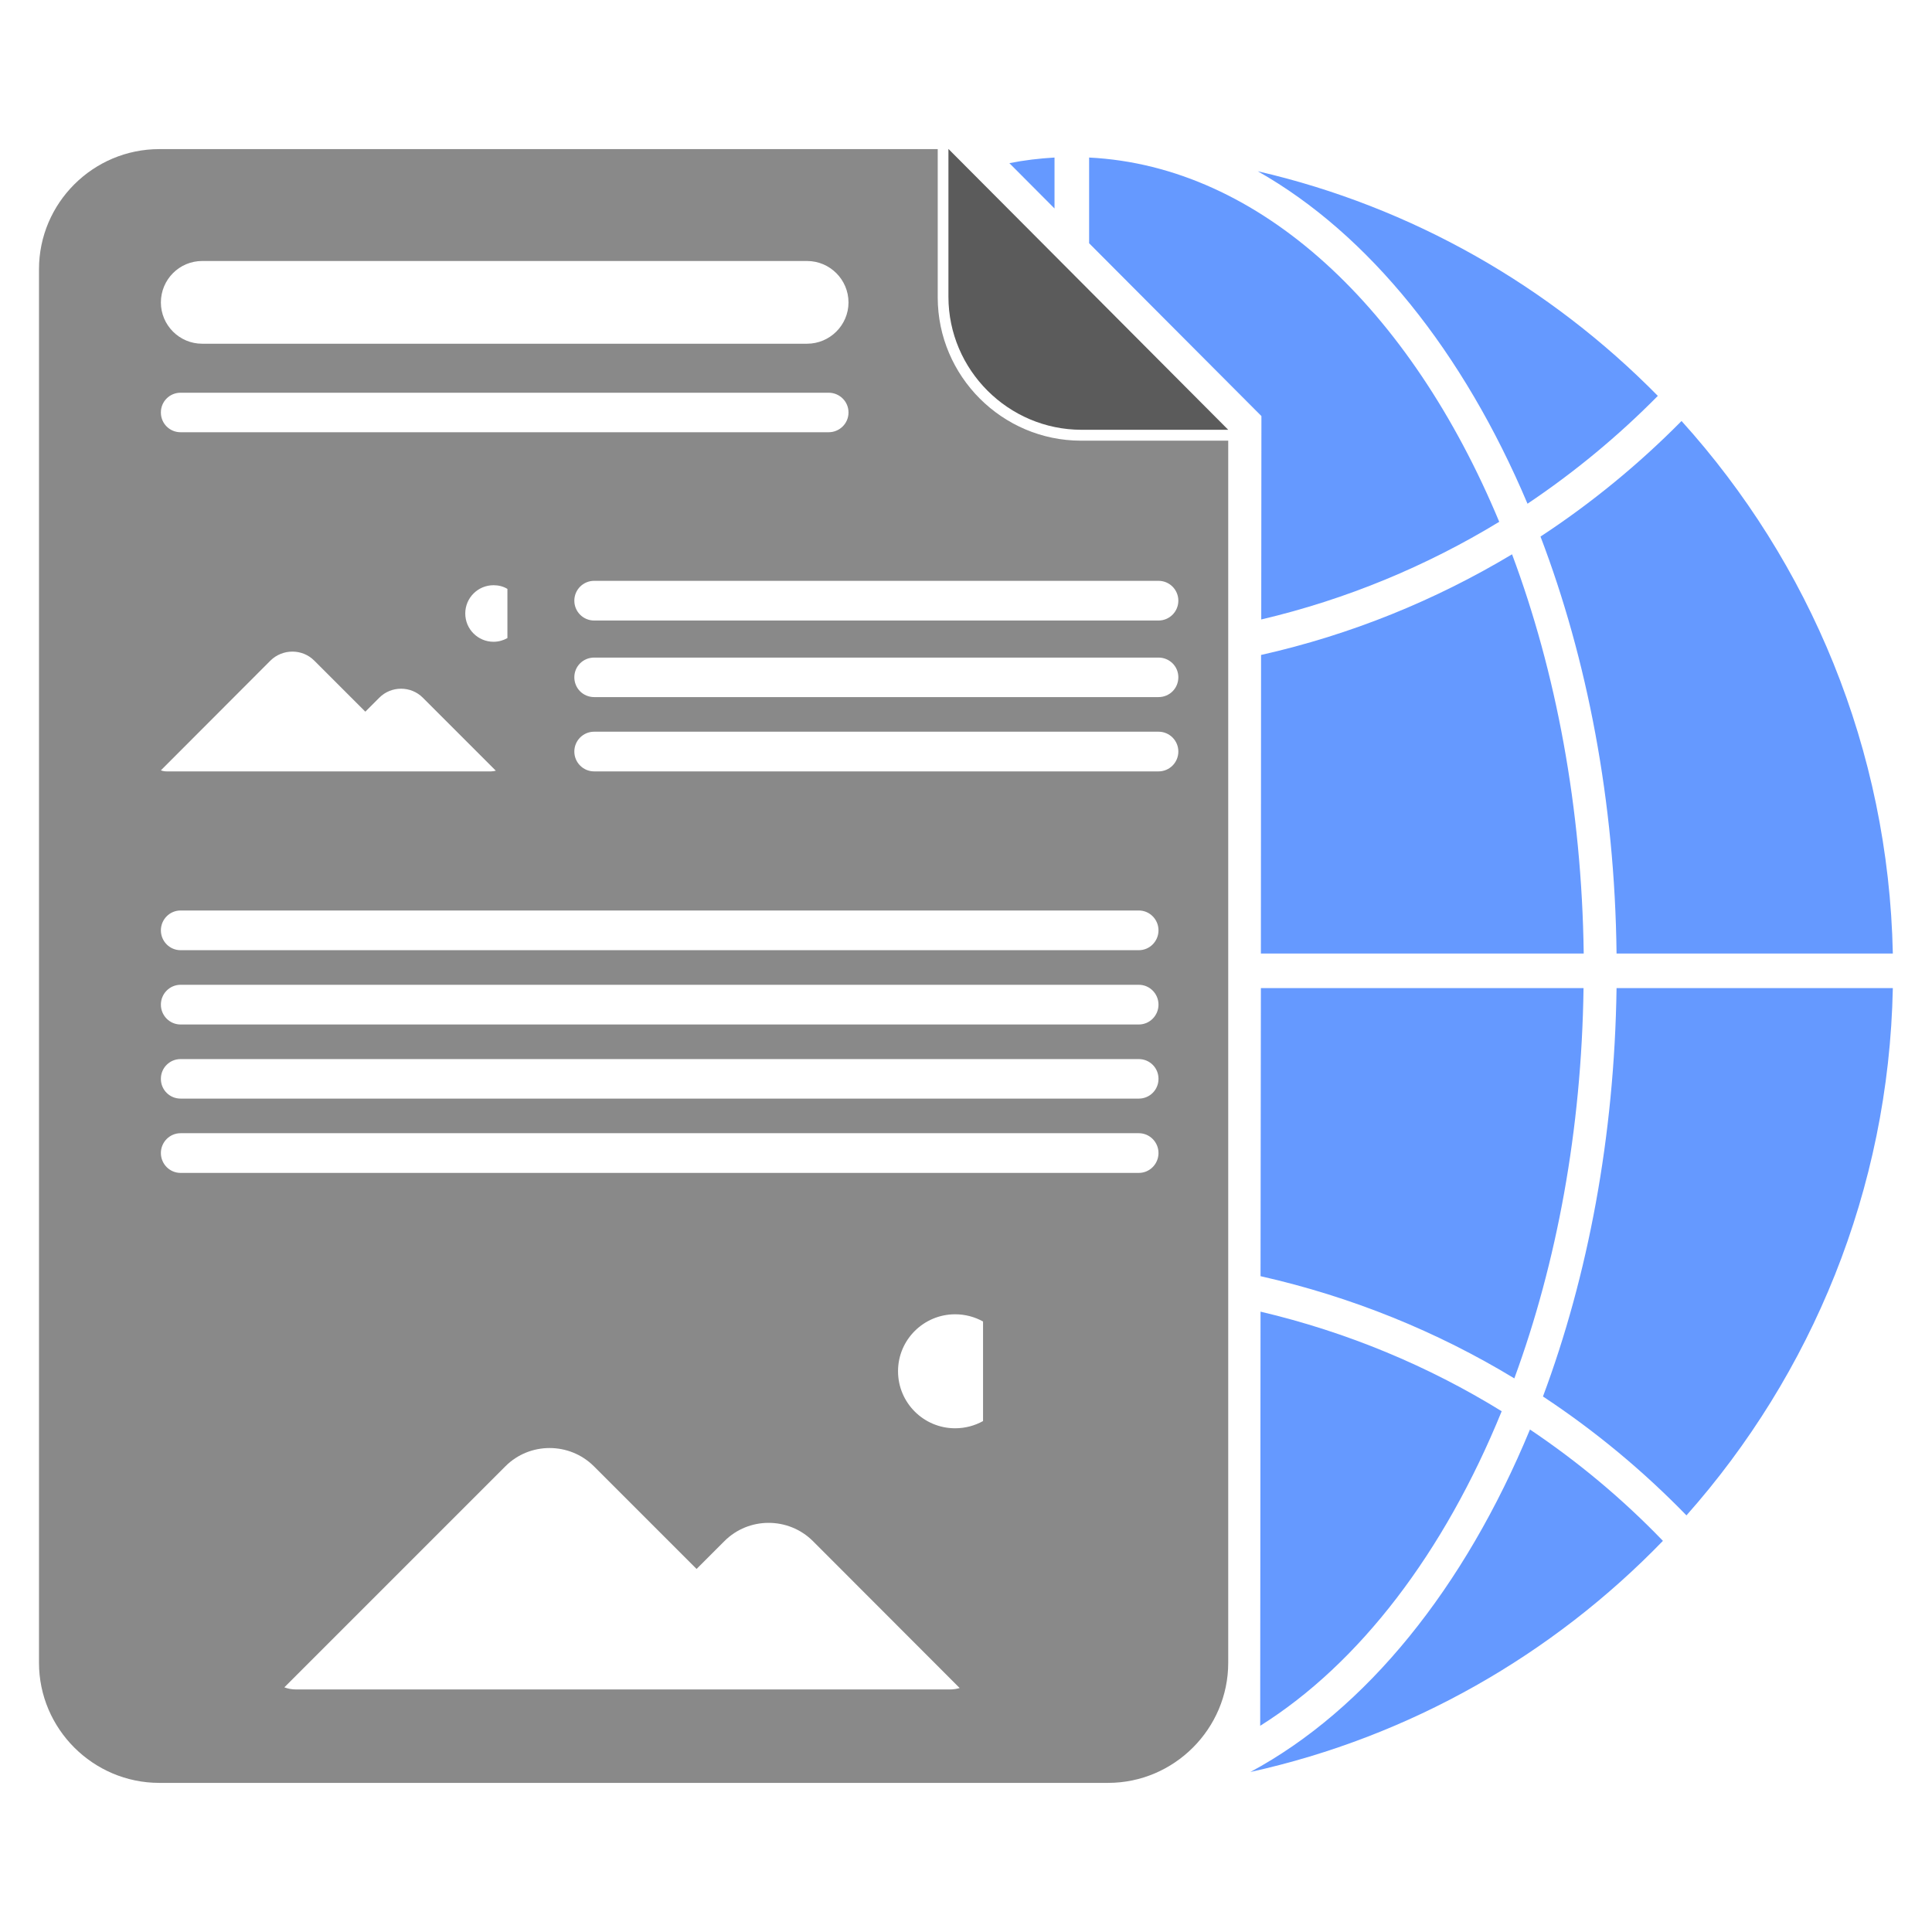
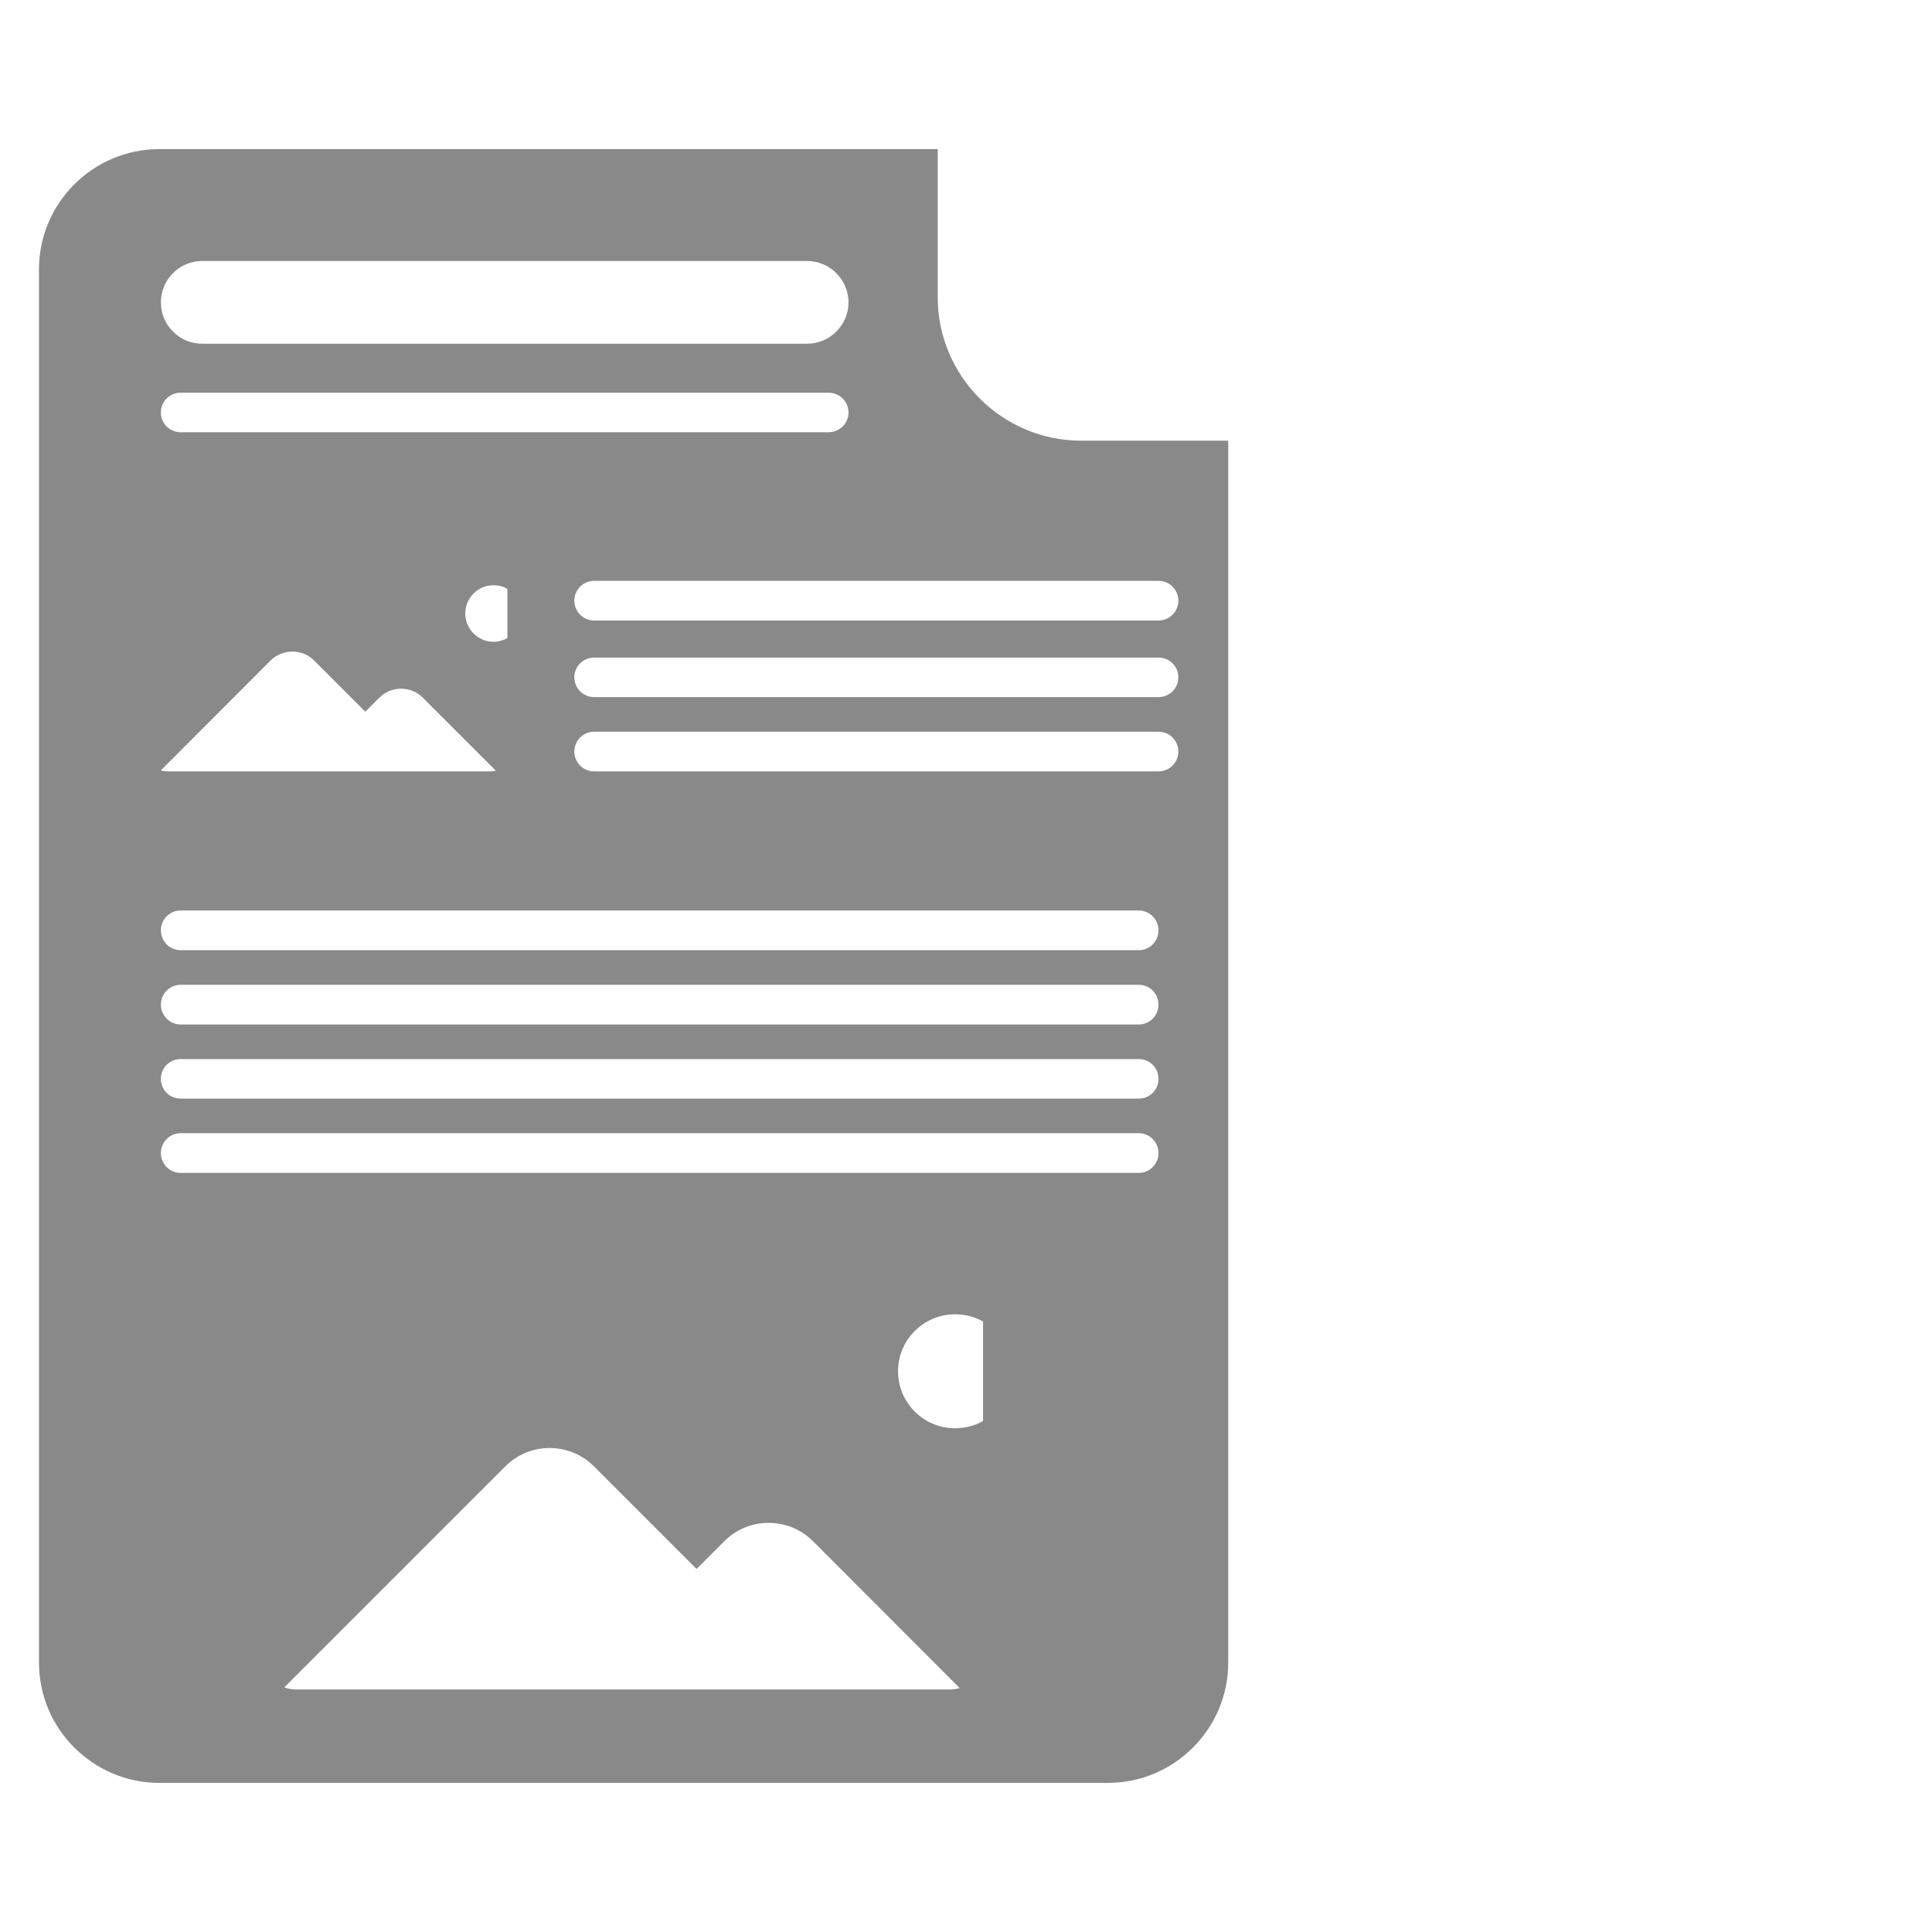
<svg xmlns="http://www.w3.org/2000/svg" xml:space="preserve" width="586.357mm" height="586.357mm" version="1.1" style="shape-rendering:geometricPrecision; text-rendering:geometricPrecision; image-rendering:optimizeQuality; fill-rule:evenodd; clip-rule:evenodd" viewBox="0 0 11000 11000">
  <defs>
    <style type="text/css">
   
    .fil0 {fill:none}
    .fil2 {fill:#898989}
    .fil3 {fill:#5B5B5B}
    .fil1 {fill:#6599FF}
   
  </style>
  </defs>
  <g id="Ebene_x0020_1">
-     <rect class="fil0" width="11000" height="11000" />
    <g id="_1925175938528">
-       <path class="fil1" d="M7180 3729c512,-115 992,-311 1429,-573 250,668 397,1444 408,2273l-1838 0 1 -1700zm1591 -674c291,-191 560,-412 803,-658 728,806 1179,1867 1203,3032l-1573 0c-10,-866 -167,-1677 -433,-2374zm668 -801c-226,229 -475,435 -742,614 -365,-864 -903,-1535 -1536,-1893 880,203 1665,656 2278,1279zm-903 717c-414,252 -870,442 -1355,556l1 -1158 -981 -984 0 -488c976,49 1830,862 2335,2074zm-2789 -2042c85,-17 171,-27 257,-32l0 290 -257 -258zm3855 7699c-247,-254 -520,-481 -817,-677 256,-685 407,-1479 419,-2325l1573 0c-23,1151 -464,2200 -1175,3002zm-980 -780c-440,-267 -927,-465 -1445,-582l2 -1640 1837 0c-11,809 -153,1566 -394,2222zm-1445 -380c492,116 955,309 1373,567 -327,803 -808,1435 -1375,1791l2 -2358zm1534 671c274,184 528,396 757,634 -626,647 -1437,1115 -2349,1316 661,-355 1220,-1050 1592,-1950z" />
      <path class="fil2" d="M907 849l4432 0 0 844c0,449 367,816 816,816l838 0 0 6958c0,376 -308,684 -684,684l-5402 0c-377,0 -685,-308 -685,-684l0 -7934c0,-377 308,-684 685,-684zm2476 2458l3213 0c63,0 113,51 113,113l0 0c0,62 -50,113 -113,113l-3213 0c-63,0 -113,-51 -113,-113l0 0c0,-62 50,-113 113,-113zm0 437l3213 0c63,0 113,50 113,112l0 0c0,63 -50,113 -113,113l-3213 0c-63,0 -113,-50 -113,-113l0 0c0,-62 50,-112 113,-112zm0 422l3213 0c63,0 113,51 113,113l0 0c0,62 -50,113 -113,113l-3213 0c-63,0 -113,-51 -113,-113l0 0c0,-62 50,-113 113,-113zm-1303 -114l-291 -291c-68,-68 -180,-68 -249,0l-624 625c10,4 21,6 33,6l790 0 681 0 376 0c9,0 19,-2 27,-4l-415 -415c-68,-69 -181,-69 -249,0l-79 79zm730 -398c29,0 56,-8 79,-21l0 -280c-23,-14 -50,-21 -79,-21 -89,0 -161,72 -161,161 0,89 72,161 161,161zm3674 2376l-5456 0c-62,0 -112,50 -112,112l0 1c0,62 50,112 112,112l5456 0c62,0 112,-50 112,-112l0 -1c0,-62 -50,-112 -112,-112zm0 422l-5456 0c-62,0 -112,51 -112,113l0 0c0,62 50,113 112,113l5456 0c62,0 112,-51 112,-113l0 0c0,-62 -50,-113 -112,-113zm-2518 2481l-585 -585c-139,-138 -365,-138 -503,0l-1259 1259c21,8 43,12 66,12l1595 0 1372 0 757 0c19,0 38,-3 55,-8l-836 -837c-139,-138 -365,-138 -503,0l-159 159zm1472 -801c58,0 112,-15 159,-41l0 -567c-47,-26 -101,-41 -159,-41 -179,0 -325,145 -325,324 0,180 146,325 325,325zm1046 -2525l-5456 0c-62,0 -112,51 -112,113l0 0c0,62 50,113 112,113l5456 0c62,0 112,-51 112,-113l0 0c0,-62 -50,-113 -112,-113zm0 -423l-5456 0c-62,0 -112,51 -112,113l0 0c0,62 50,113 112,113l5456 0c62,0 112,-51 112,-113l0 0c0,-62 -50,-113 -112,-113zm-1889 -3698l-3444 0c-130,0 -235,106 -235,236l0 0c0,129 105,235 235,235l3444 0c130,0 236,-106 236,-235l0 0c0,-130 -106,-236 -236,-236zm123 750l-3690 0c-62,0 -112,50 -112,112l0 1c0,62 50,112 112,112l3690 0c62,0 113,-50 113,-112l0 -1c0,-62 -51,-112 -113,-112z" />
-       <path class="fil3" d="M6993 2447l-835 0c-417,0 -758,-341 -758,-757l0 -842 1593 1599z" />
    </g>
  </g>
</svg>